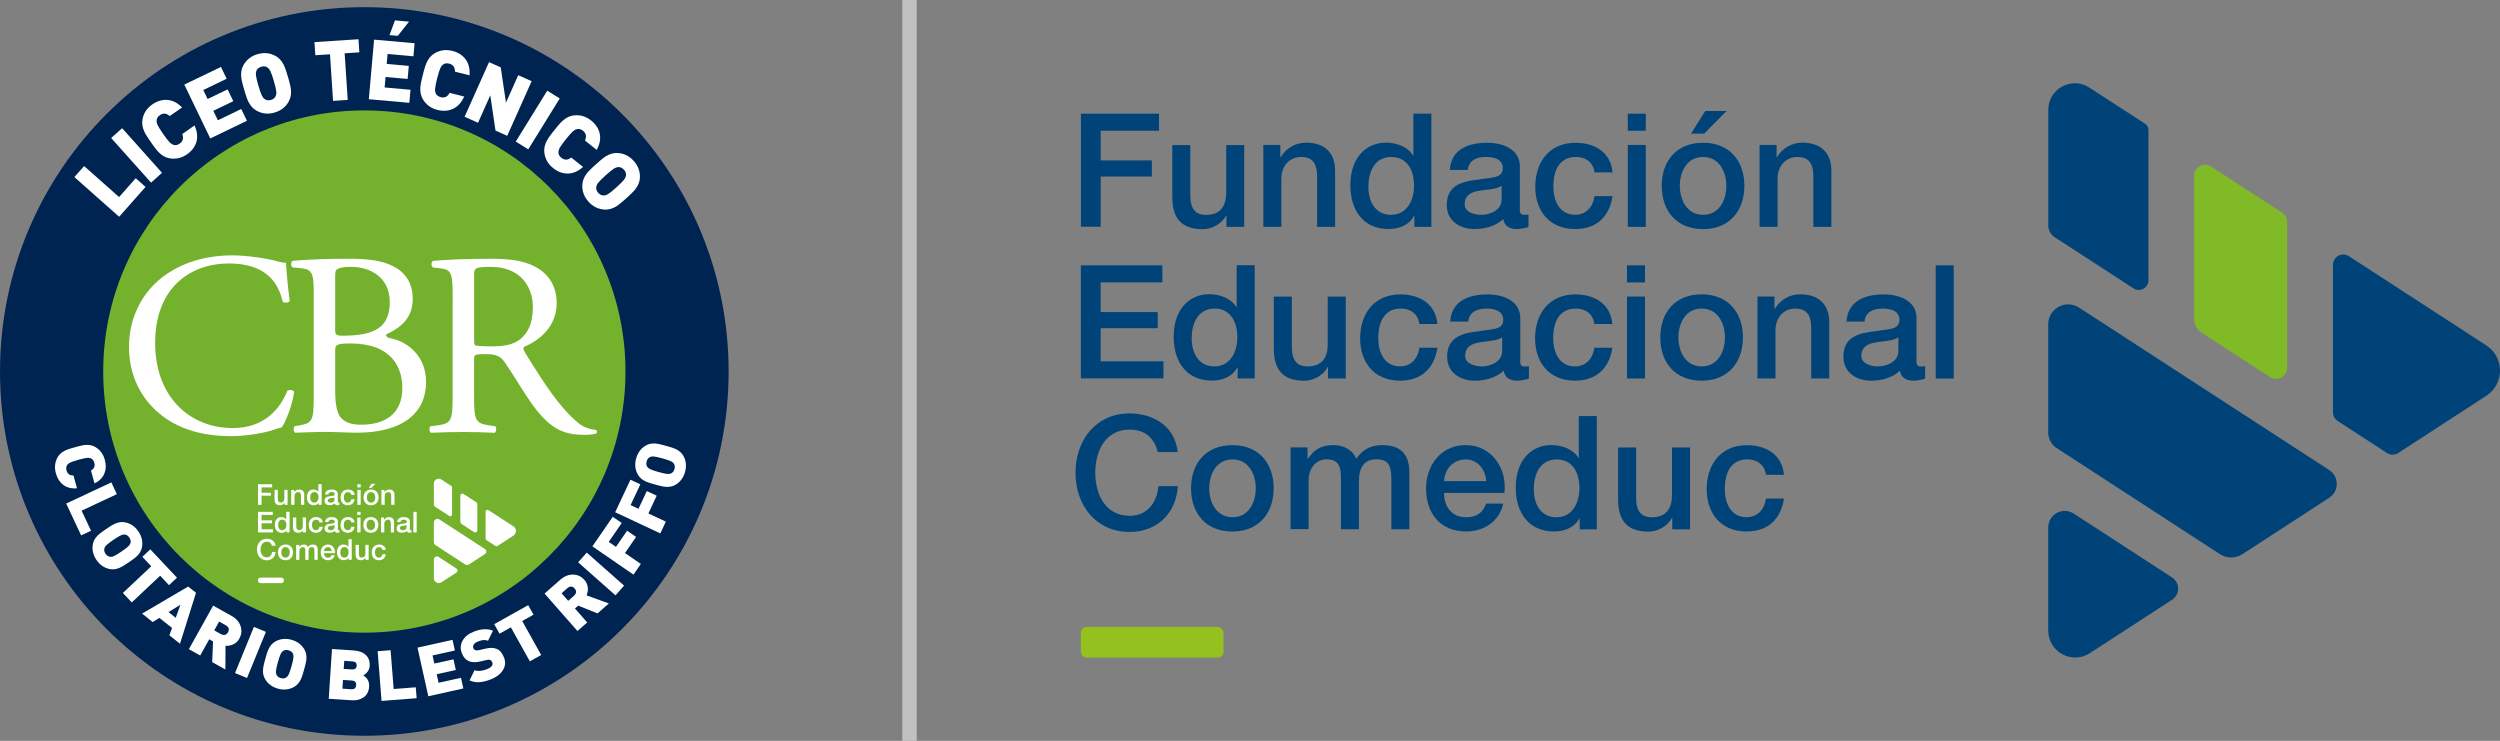
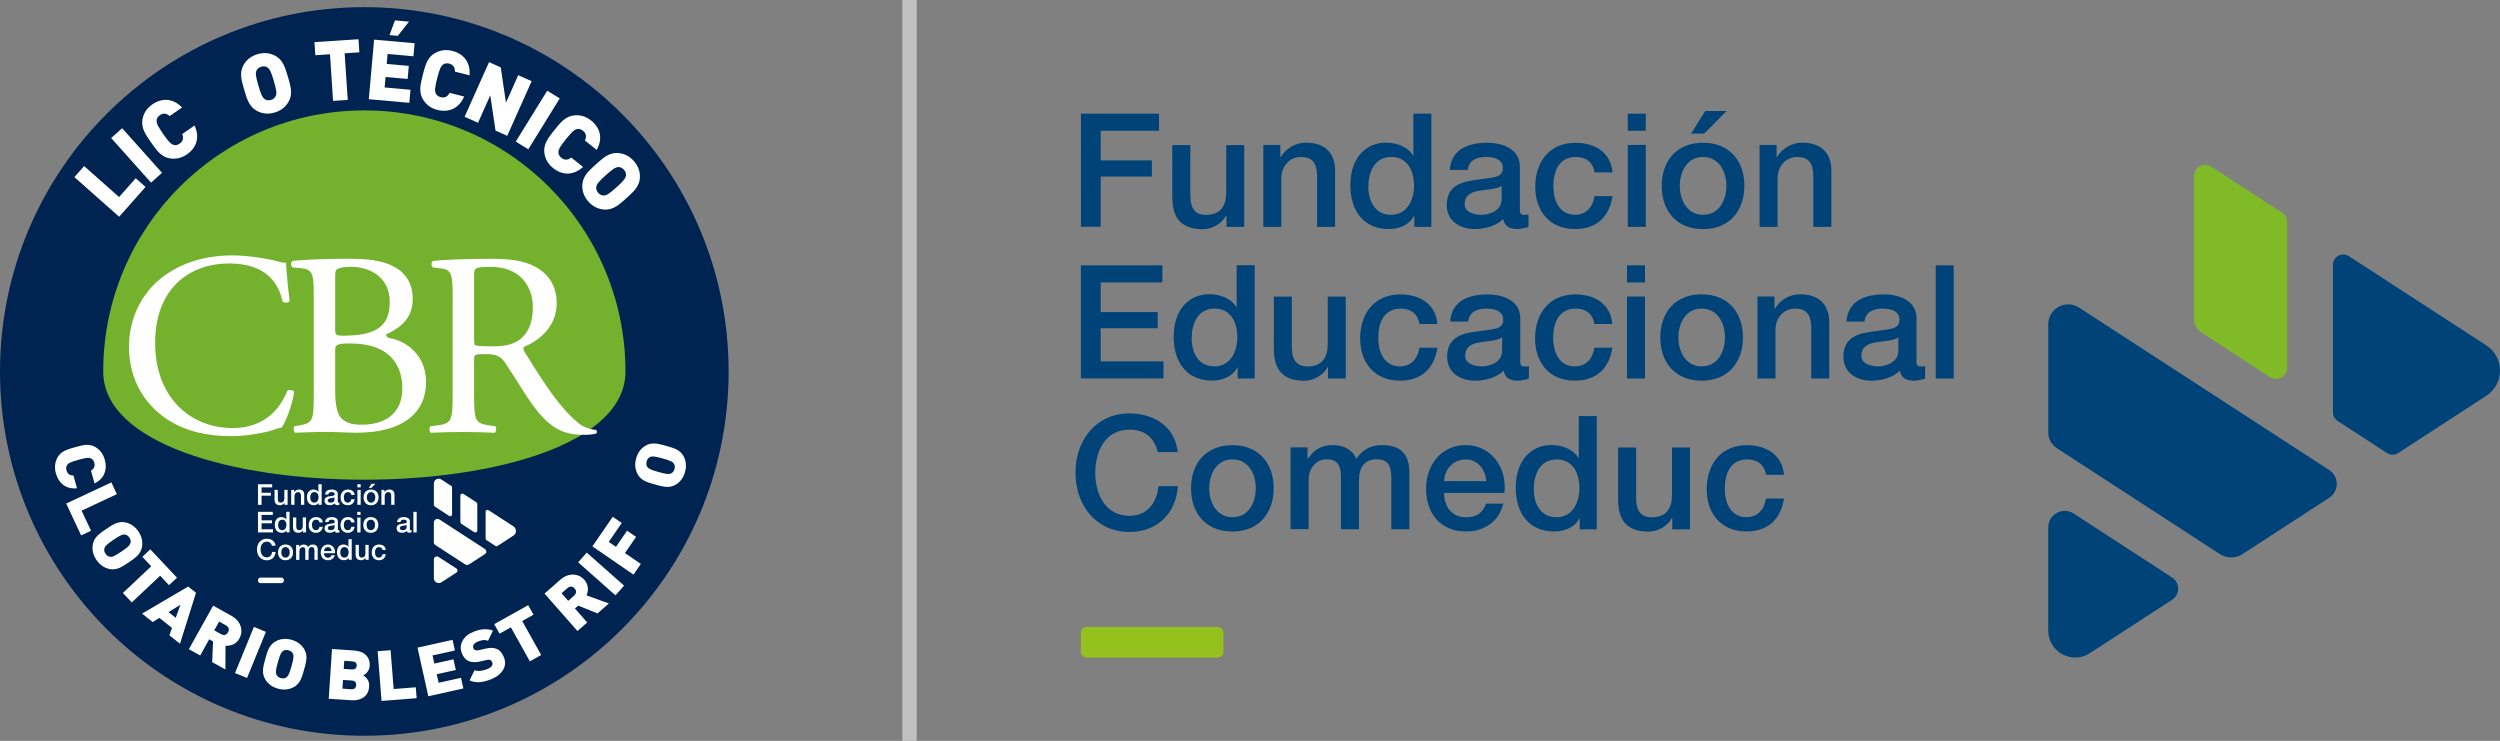
<svg xmlns="http://www.w3.org/2000/svg" id="uuid-0cbc081d-75e3-4f05-80e7-17b31e0dd9c9" data-name="Capa 1" viewBox="0 0 695.15 206">
  <rect x="0" y="0" width="695.15" height="206" fill="#808080" stroke="none" />
  <defs>
    <style>
      .uuid-be87cc09-edb1-4fd4-8ee5-f7f3fffd80ad {
        fill: #002452;
      }

      .uuid-ca1a3f9b-c000-4bdd-8579-44886b853c20 {
        fill: #74b22d;
      }

      .uuid-6f1ad436-6be2-4cd9-92fd-9acb5431e5e4 {
        fill: #fff;
      }

      .uuid-10c40ae3-9c73-4f54-8849-47e270ec0cdb {
        fill: none;
        stroke: #c1c1c1;
        stroke-miterlimit: 10;
        stroke-width: 4px;
      }

      .uuid-40c43f94-636f-4fb3-a30a-df11a20a650e {
        fill: #80ba27;
      }

      .uuid-fb81cb55-ed0e-4505-a746-285010a54648 {
        fill: #95c11f;
      }

      .uuid-16645ce3-262d-417f-9ff9-3ec3cdfb0558 {
        fill: #004379;
      }
    </style>
  </defs>
  <g id="uuid-b1fcf092-3f2e-45f6-a5e2-7231ca4e69d3" data-name="uuid-7ea03bab-52b6-46b9-960d-5e09b9b8105b">
    <g id="uuid-79788637-d3a2-4c52-b913-83cabdb3aa3e" data-name="uuid-a74766c7-9fd3-41ff-8700-9cf135f8f2f0">
      <g id="uuid-53980427-747c-49e2-93ab-2dbf16939646" data-name="uuid-3c6cb5bc-8cc7-419c-88ce-91403947b0c4">
        <g id="uuid-989c1a8e-5f55-41aa-b055-8f915f8bd262" data-name="uuid-0ae65b32-cccc-475e-bb6f-480ba59c4c0c">
          <g id="uuid-8099468e-7a83-45d9-a032-45e25249c86c" data-name="uuid-e41a64e7-1d92-4287-9f9f-ff830eed3f64">
            <g id="uuid-b19b74c3-5dc7-4470-8748-b23af4b538fc" data-name="uuid-78d122b3-ca65-44ec-8635-e7e2ec4bee06">
              <line class="uuid-10c40ae3-9c73-4f54-8849-47e270ec0cdb" x1="252.9" x2="252.9" y2="206" />
              <g>
                <g>
                  <g>
                    <path class="uuid-16645ce3-262d-417f-9ff9-3ec3cdfb0558" d="M321.95,125.71c-.93-3.62-3.27-6.25-7.84-6.25-6.74,0-9.56,5.95-9.56,11.98s2.82,11.98,9.56,11.98c4.9,0,7.57-3.65,8.02-8.24h5.38c-.44,7.53-5.77,12.73-13.4,12.73-9.44,0-15.06-7.49-15.06-16.48s5.65-16.48,15.06-16.48c7.09.04,12.69,3.96,13.36,10.76h-5.5l-.02.02v-.02h0Z" />
                    <path class="uuid-16645ce3-262d-417f-9ff9-3ec3cdfb0558" d="M331.18,135.76c0-6.96,4.18-11.98,11.49-11.98s11.49,5.01,11.49,11.98-4.18,12.04-11.49,12.04-11.49-5.01-11.49-12.04ZM349.18,135.76c0-3.91-1.99-8.02-6.47-8.02s-6.47,4.1-6.47,8.02,1.99,8.06,6.47,8.06,6.47-4.1,6.47-8.06Z" />
                    <path class="uuid-16645ce3-262d-417f-9ff9-3ec3cdfb0558" d="M358.82,124.4h4.75v3.16h.13c1.5-2.25,3.39-3.8,7-3.8,2.78,0,5.38,1.2,6.4,3.8,1.66-2.34,3.84-3.8,7.15-3.8,4.81,0,7.64,2.12,7.64,7.67v15.73h-5.01v-13.3c0-3.62-.22-6.14-4.15-6.14-3.39,0-4.86,2.25-4.86,6.09v13.36h-5.01v-14.64c0-3.13-.97-4.81-4.02-4.81-2.6,0-4.97,2.12-4.97,5.9v13.52h-5.01v-22.78h-.02v.02h0l-.02.02h0Z" />
                    <path class="uuid-16645ce3-262d-417f-9ff9-3ec3cdfb0558" d="M401.54,137.09c0,3.58,1.93,6.74,6.14,6.74,2.9,0,4.67-1.28,5.56-3.8h4.75c-1.1,4.97-5.34,7.75-10.31,7.75-7.15,0-11.15-4.97-11.15-11.98,0-6.47,4.22-12.04,11.02-12.04,7.18,0,11.59,6.47,10.76,13.3h-16.75l-.02.02h0ZM413.26,133.78c-.18-3.16-2.34-6.03-5.72-6.03s-5.87,2.64-5.99,6.03h11.71Z" />
                    <path class="uuid-16645ce3-262d-417f-9ff9-3ec3cdfb0558" d="M444.01,147.18h-4.75v-3.09h-.08c-1.32,2.6-4.18,3.69-7.05,3.69-7.18,0-10.66-5.34-10.66-12.17,0-8.24,4.9-11.86,9.87-11.86,2.87,0,6.03,1.06,7.57,3.58h.08v-11.64h5.01v31.47h0v.02h0ZM432.77,143.83c4.49,0,6.4-4.1,6.4-8.06,0-5.01-2.41-8.02-6.29-8.02-4.71,0-6.4,4.18-6.4,8.28s1.93,7.8,6.29,7.8Z" />
                    <path class="uuid-16645ce3-262d-417f-9ff9-3ec3cdfb0558" d="M469.92,147.18h-4.93v-3.16h-.08c-1.24,2.3-3.96,3.8-6.47,3.8-5.95,0-8.51-3-8.51-8.95v-14.45h5.01v13.96c0,4.02,1.63,5.46,4.37,5.46,4.18,0,5.61-2.68,5.61-6.21v-13.21h5.01v22.78h0v-.02h-.01Z" />
                    <path class="uuid-16645ce3-262d-417f-9ff9-3ec3cdfb0558" d="M491.04,132.01c-.38-2.78-2.41-4.28-5.19-4.28-2.6,0-6.25,1.36-6.25,8.28,0,3.8,1.66,7.8,6.03,7.8,2.9,0,4.93-1.93,5.42-5.19h5.01c-.93,5.9-4.59,9.16-10.43,9.16-7.15,0-11.07-5.08-11.07-11.75s3.73-12.24,11.22-12.24c5.3,0,9.79,2.64,10.27,8.24h-5.01v-.02Z" />
                  </g>
                  <g>
                    <path class="uuid-16645ce3-262d-417f-9ff9-3ec3cdfb0558" d="M300.55,31.61h21.73v4.75h-16.22v8.24h14.23v4.49h-14.23v13.96h-5.5v-31.45h-.01Z" />
                    <path class="uuid-16645ce3-262d-417f-9ff9-3ec3cdfb0558" d="M345.96,63.09h-4.93v-3.16h-.08c-1.24,2.3-3.96,3.8-6.47,3.8-5.95,0-8.51-3-8.51-8.95v-14.45h5.01v13.96c0,4.02,1.63,5.46,4.37,5.46,4.18,0,5.61-2.68,5.61-6.21v-13.21h5.01v22.78h0v-.02h-.01Z" />
                    <path class="uuid-16645ce3-262d-417f-9ff9-3ec3cdfb0558" d="M351.26,40.3h4.75v3.35l.08.08c1.5-2.52,4.1-4.06,7.09-4.06,4.93,0,8.06,2.64,8.06,7.75v15.66h-5.01v-14.31c-.08-3.58-1.5-5.12-4.44-5.12-3.35,0-5.5,2.64-5.5,5.99v13.44h-5.01v-22.78h-.02,0Z" />
                    <path class="uuid-16645ce3-262d-417f-9ff9-3ec3cdfb0558" d="M398.02,63.09h-4.75v-3.09h-.08c-1.32,2.6-4.18,3.69-7.05,3.69-7.18,0-10.66-5.34-10.66-12.17,0-8.24,4.9-11.86,9.87-11.86,2.87,0,6.03,1.06,7.57,3.58h.08v-11.64h5.01v31.47h0v.02h0ZM386.78,59.73c4.49,0,6.4-4.1,6.4-8.06,0-5.01-2.41-8.02-6.29-8.02-4.71,0-6.4,4.18-6.4,8.28s1.93,7.8,6.29,7.8Z" />
                    <path class="uuid-16645ce3-262d-417f-9ff9-3ec3cdfb0558" d="M422.58,58.01c0,1.24.26,1.72,1.2,1.72.31,0,.71,0,1.24-.08v3.47c-.75.26-2.34.57-3.16.57-2.03,0-3.47-.71-3.88-2.78-1.99,1.95-5.19,2.78-7.9,2.78-4.1,0-7.8-2.21-7.8-6.66,0-5.68,4.55-6.62,8.77-7.09,3.62-.67,6.82-.26,6.82-3.21,0-2.6-2.68-3.09-4.71-3.09-2.82,0-4.81,1.13-5.01,3.62h-5.01c.35-5.87,5.34-7.57,10.36-7.57,4.44,0,9.12,1.81,9.12,6.62v11.71l-.02-.02h-.02ZM417.54,51.67c-1.54,1.02-3.96.97-6.17,1.36-2.15.35-4.1,1.13-4.1,3.8,0,2.25,2.87,2.9,4.63,2.9,2.21,0,5.65-1.13,5.65-4.33v-3.76.02h0Z" />
                    <path class="uuid-16645ce3-262d-417f-9ff9-3ec3cdfb0558" d="M443.37,47.92c-.38-2.78-2.41-4.28-5.19-4.28-2.6,0-6.25,1.36-6.25,8.28,0,3.8,1.66,7.8,6.03,7.8,2.9,0,4.93-1.93,5.42-5.19h5.01c-.93,5.9-4.59,9.16-10.43,9.16-7.15,0-11.07-5.08-11.07-11.75s3.73-12.24,11.22-12.24c5.3,0,9.79,2.64,10.27,8.24h-5.01s0-.02,0-.02Z" />
                    <path class="uuid-16645ce3-262d-417f-9ff9-3ec3cdfb0558" d="M452.62,31.61h5.01v4.75h-5.01v-4.75ZM452.62,40.3h5.01v22.78h-5.01v-22.78Z" />
                    <path class="uuid-16645ce3-262d-417f-9ff9-3ec3cdfb0558" d="M462.06,51.67c0-6.96,4.18-11.98,11.49-11.98s11.49,5.01,11.49,11.98-4.18,12.04-11.49,12.04-11.49-5.01-11.49-12.04ZM480.03,51.67c0-3.91-1.99-8.02-6.47-8.02s-6.47,4.1-6.47,8.02,1.99,8.06,6.47,8.06,6.47-4.1,6.47-8.06ZM474.16,30.86h5.95l-6.25,6.29h-3.65l3.96-6.29h-.01Z" />
                    <path class="uuid-16645ce3-262d-417f-9ff9-3ec3cdfb0558" d="M489.25,40.3h4.75v3.35l.08.08c1.5-2.52,4.1-4.06,7.09-4.06,4.93,0,8.06,2.64,8.06,7.75v15.66h-5.01v-14.31c-.08-3.58-1.5-5.12-4.44-5.12-3.35,0-5.5,2.64-5.5,5.99v13.44h-5.01v-22.78h-.02,0Z" />
                  </g>
                  <g>
                    <path class="uuid-16645ce3-262d-417f-9ff9-3ec3cdfb0558" d="M300.55,73.78h22.66v4.75h-17.16v8.24h15.86v4.49h-15.86v9.21h17.46v4.75h-22.97v-31.47.02h.01Z" />
                    <path class="uuid-16645ce3-262d-417f-9ff9-3ec3cdfb0558" d="M348.89,105.23h-4.75v-3.09h-.08c-1.32,2.6-4.18,3.69-7.05,3.69-7.18,0-10.66-5.34-10.66-12.17,0-8.24,4.9-11.86,9.87-11.86,2.87,0,6.03,1.06,7.57,3.58h.08v-11.64h5.01v31.47h0v.02h0ZM337.65,101.88c4.49,0,6.4-4.1,6.4-8.06,0-5.01-2.41-8.02-6.29-8.02-4.71,0-6.4,4.18-6.4,8.28s1.93,7.8,6.29,7.8Z" />
                    <path class="uuid-16645ce3-262d-417f-9ff9-3ec3cdfb0558" d="M374.19,105.23h-4.93v-3.16h-.08c-1.24,2.3-3.96,3.8-6.47,3.8-5.95,0-8.51-3-8.51-8.95v-14.45h5.01v13.96c0,4.02,1.63,5.46,4.37,5.46,4.18,0,5.61-2.68,5.61-6.21v-13.21h5.01v22.78h0v-.02s-.01,0-.01,0Z" />
                    <path class="uuid-16645ce3-262d-417f-9ff9-3ec3cdfb0558" d="M394.68,90.08c-.4-2.78-2.41-4.28-5.19-4.28-2.6,0-6.25,1.36-6.25,8.28,0,3.8,1.66,7.8,6.03,7.8,2.9,0,4.93-1.93,5.42-5.19h5.01c-.93,5.9-4.59,9.16-10.43,9.16-7.15,0-11.07-5.08-11.07-11.75s3.73-12.24,11.22-12.24c5.3,0,9.79,2.64,10.27,8.24h-5.01v-.02Z" />
                    <path class="uuid-16645ce3-262d-417f-9ff9-3ec3cdfb0558" d="M422.69,100.18c0,1.24.26,1.72,1.2,1.72.31,0,.71,0,1.24-.08v3.47c-.75.26-2.34.57-3.16.57-2.03,0-3.47-.71-3.88-2.78-1.99,1.95-5.19,2.78-7.9,2.78-4.1,0-7.8-2.21-7.8-6.66,0-5.68,4.55-6.62,8.77-7.09,3.62-.67,6.82-.26,6.82-3.21,0-2.6-2.68-3.09-4.71-3.09-2.82,0-4.81,1.13-5.01,3.62h-5.01c.35-5.87,5.34-7.57,10.36-7.57,4.44,0,9.12,1.81,9.12,6.62v11.71l-.02-.02h-.02ZM417.68,93.82c-1.54,1.02-3.96.97-6.17,1.36-2.15.35-4.1,1.13-4.1,3.8,0,2.25,2.87,2.9,4.63,2.9,2.21,0,5.65-1.13,5.65-4.33v-3.76.02h0Z" />
                    <path class="uuid-16645ce3-262d-417f-9ff9-3ec3cdfb0558" d="M443.32,90.08c-.38-2.78-2.41-4.28-5.19-4.28-2.6,0-6.25,1.36-6.25,8.28,0,3.8,1.66,7.8,6.03,7.8,2.9,0,4.93-1.93,5.42-5.19h5.01c-.93,5.9-4.59,9.16-10.43,9.16-7.15,0-11.07-5.08-11.07-11.75s3.73-12.24,11.22-12.24c5.3,0,9.79,2.64,10.27,8.24h-5.01v-.02Z" />
                    <path class="uuid-16645ce3-262d-417f-9ff9-3ec3cdfb0558" d="M452.4,73.78h5.01v4.75h-5.01v-4.75ZM452.4,82.46h5.01v22.78h-5.01v-22.78Z" />
                    <path class="uuid-16645ce3-262d-417f-9ff9-3ec3cdfb0558" d="M461.66,93.82c0-6.96,4.18-11.98,11.49-11.98s11.49,5.01,11.49,11.98-4.18,12.04-11.49,12.04-11.49-5.01-11.49-12.04ZM479.64,93.82c0-3.91-1.99-8.02-6.47-8.02s-6.47,4.1-6.47,8.02,1.99,8.06,6.47,8.06,6.47-4.1,6.47-8.06Z" />
                    <path class="uuid-16645ce3-262d-417f-9ff9-3ec3cdfb0558" d="M488.66,82.46h4.75v3.35l.08.08c1.5-2.52,4.1-4.06,7.09-4.06,4.93,0,8.06,2.64,8.06,7.75v15.66h-5.01v-14.31c-.08-3.58-1.5-5.12-4.44-5.12-3.35,0-5.5,2.64-5.5,5.99v13.44h-5.01v-22.78h-.02,0Z" />
                    <path class="uuid-16645ce3-262d-417f-9ff9-3ec3cdfb0558" d="M532.87,100.18c0,1.24.26,1.72,1.2,1.72.31,0,.71,0,1.24-.08v3.47c-.75.26-2.34.57-3.16.57-2.03,0-3.47-.71-3.88-2.78-1.99,1.95-5.19,2.78-7.9,2.78-4.1,0-7.8-2.21-7.8-6.66,0-5.68,4.55-6.62,8.77-7.09,3.62-.67,6.82-.26,6.82-3.21,0-2.6-2.68-3.09-4.71-3.09-2.82,0-4.81,1.13-5.01,3.62h-5.01c.35-5.87,5.34-7.57,10.36-7.57,4.44,0,9.12,1.81,9.12,6.62v11.71l-.02-.02h-.02ZM527.85,93.82c-1.54,1.02-3.96.97-6.17,1.36-2.15.35-4.1,1.13-4.1,3.8,0,2.25,2.87,2.9,4.63,2.9,2.21,0,5.65-1.13,5.65-4.33v-3.76.02h-.01,0Z" />
                    <path class="uuid-16645ce3-262d-417f-9ff9-3ec3cdfb0558" d="M538.24,73.78h5.01v31.47h-5.01v-31.47Z" />
                  </g>
                </g>
                <rect class="uuid-fb81cb55-ed0e-4505-a746-285010a54648" x="300.55" y="174.33" width="39.65" height="8.53" rx="1.59" ry="1.59" />
                <g>
                  <path class="uuid-16645ce3-262d-417f-9ff9-3ec3cdfb0558" d="M623.56,154.07l24.1-15.66c2.8-1.81,2.8-5.9,0-7.71l-69.56-45.17c-3.69-2.39-8.57.24-8.57,4.65v30.09c0,1.75.89,3.39,2.36,4.33l45.37,29.48c1.9,1.24,4.37,1.24,6.29,0h.01Z" />
                  <path class="uuid-16645ce3-262d-417f-9ff9-3ec3cdfb0558" d="M569.53,146.63v28.69c0,5.95,6.6,9.54,11.59,6.29l22.86-14.84c2.23-1.46,2.23-4.73,0-6.19l-27.37-17.78c-3.05-1.97-7.07.2-7.07,3.84h-.02.01Z" />
                  <path class="uuid-16645ce3-262d-417f-9ff9-3ec3cdfb0558" d="M648.7,73.62v41.02c0,.97.49,1.88,1.3,2.41l13.72,8.92c.95.61,2.17.61,3.13,0l24.49-15.92c5.08-3.29,5.08-10.72,0-14.01l-38.21-24.81c-1.9-1.24-4.42.13-4.42,2.41v-.02h0Z" />
                  <path class="uuid-40c43f94-636f-4fb3-a30a-df11a20a650e" d="M610.09,48.95v39.71c0,1.54.77,2.98,2.07,3.82l19.04,12.37c2.05,1.34,4.77-.14,4.77-2.6v-40.51c0-1.04-.53-2.01-1.4-2.6l-19.72-12.81c-2.05-1.34-4.77.14-4.77,2.6v.02s.01,0,.01,0Z" />
-                   <path class="uuid-16645ce3-262d-417f-9ff9-3ec3cdfb0558" d="M596.39,34.37l-15.45-10.03c-4.91-3.18-11.39.35-11.39,6.19v32.22c0,1.28.65,2.48,1.72,3.18l21.95,14.25c1.81,1.17,4.18-.13,4.18-2.27v-41.7c0-.75-.38-1.44-.99-1.85h-.02,0Z" />
                </g>
              </g>
            </g>
          </g>
        </g>
      </g>
    </g>
  </g>
  <g>
    <g>
      <circle class="uuid-ca1a3f9b-c000-4bdd-8579-44886b853c20" cx="107.24" cy="100.03" r="84.62" />
      <g>
        <g>
-           <path class="uuid-be87cc09-edb1-4fd4-8ee5-f7f3fffd80ad" d="M101.3,1.99C45.35,1.99,0,47.34,0,103.29s45.35,101.3,101.3,101.3,101.3-45.35,101.3-101.3S157.24,1.99,101.3,1.99ZM101.31,30.7c40.1,0,72.61,32.51,72.61,72.61s-32.51,72.61-72.61,72.61S28.7,143.41,28.7,103.31,61.21,30.7,101.31,30.7Z" />
+           <path class="uuid-be87cc09-edb1-4fd4-8ee5-f7f3fffd80ad" d="M101.3,1.99C45.35,1.99,0,47.34,0,103.29s45.35,101.3,101.3,101.3,101.3-45.35,101.3-101.3S157.24,1.99,101.3,1.99ZM101.31,30.7c40.1,0,72.61,32.51,72.61,72.61S28.7,143.41,28.7,103.31,61.21,30.7,101.31,30.7Z" />
          <g>
            <path class="uuid-6f1ad436-6be2-4cd9-92fd-9acb5431e5e4" d="M21.38,135.77c-1.5.14-2.76-.17-3.8-.95-.97-.74-1.66-1.81-2.04-3.2-.43-1.56-.3-3.01.41-4.35.44-.84,1.13-1.49,2.07-1.95.37-.19.81-.36,1.35-.53.21-.07.45-.15.73-.22l1.5-.42c.27-.08.52-.14.74-.18.54-.14,1.02-.22,1.43-.25,1.04-.09,1.96.11,2.77.6,1.3.78,2.16,1.95,2.6,3.52.39,1.39.35,2.66-.1,3.79-.49,1.21-1.41,2.13-2.76,2.78l-.98-3.54c.4-.25.68-.53.84-.83.2-.38.23-.84.08-1.37-.17-.61-.48-1.01-.94-1.21-.14-.06-.27-.1-.4-.12-.17-.02-.37-.03-.59-.03-.53.05-1.35.22-2.46.53-1.11.31-1.91.58-2.38.81-.2.11-.36.22-.49.33-.1.08-.19.19-.28.31-.29.41-.35.92-.18,1.53.15.53.41.91.78,1.13.29.18.67.27,1.15.28l.98,3.54Z" />
            <path class="uuid-6f1ad436-6be2-4cd9-92fd-9acb5431e5e4" d="M18.41,140.02l12.55-5.89,1.53,3.27-9.8,4.6,2.62,5.58-2.75,1.29-4.15-8.85Z" />
            <path class="uuid-6f1ad436-6be2-4cd9-92fd-9acb5431e5e4" d="M35.15,156.79c-.24.16-.45.3-.64.41-.47.3-.89.53-1.27.69-.96.42-1.9.53-2.82.32-1.48-.32-2.68-1.16-3.6-2.51-.92-1.35-1.26-2.78-1.02-4.27.15-.93.59-1.77,1.33-2.5.29-.29.66-.6,1.11-.93.17-.14.38-.28.62-.44l1.29-.88c.24-.16.45-.3.64-.41.47-.3.89-.53,1.27-.69.96-.42,1.9-.53,2.82-.32,1.48.32,2.68,1.16,3.6,2.51.92,1.35,1.26,2.78,1.02,4.27-.15.93-.59,1.77-1.33,2.51-.29.29-.66.6-1.11.93-.17.14-.38.28-.62.44l-1.29.88ZM35.74,151.85c.27-.27.45-.55.54-.84.15-.5.04-1.01-.31-1.53-.36-.52-.79-.81-1.31-.85-.3-.03-.63.04-.98.19-.46.2-1.18.63-2.14,1.28-.97.66-1.62,1.17-1.98,1.52-.16.16-.28.31-.36.44-.07.11-.12.24-.16.38-.16.51-.06,1.02.3,1.54.36.52.8.8,1.33.84.15.01.29.01.42,0,.16-.02.34-.08.54-.17.46-.2,1.18-.63,2.14-1.28.97-.66,1.62-1.17,1.98-1.52Z" />
            <path class="uuid-6f1ad436-6be2-4cd9-92fd-9acb5431e5e4" d="M44.52,160.09l-7.88,7.42-2.47-2.63,7.88-7.42-2.47-2.63,2.21-2.08,7.42,7.88-2.21,2.08-2.47-2.63Z" />
            <path class="uuid-6f1ad436-6be2-4cd9-92fd-9acb5431e5e4" d="M47.09,176.65l.75-2.04-3.53-2.81-1.85,1.17-2.95-2.35,12.81-7.52,2.18,1.73-4.45,14.17-2.95-2.35ZM50.2,168.13l-3.34,2.07,2,1.59,1.33-3.67Z" />
            <path class="uuid-6f1ad436-6be2-4cd9-92fd-9acb5431e5e4" d="M59,184.12l.24-5.77-1.06-.59-2.51,4.51-3.15-1.76,6.75-12.11,5.08,2.83c1.36.76,2.22,1.76,2.59,3.02.34,1.14.21,2.24-.38,3.31-.42.76-1.02,1.31-1.79,1.65-.64.28-1.33.4-2.06.35l-.04,6.6-3.66-2.04ZM62.71,173.82l-1.78-.99-1.36,2.45,1.78.99c.91.51,1.6.35,2.05-.46.45-.82.23-1.48-.69-1.99Z" />
            <path class="uuid-6f1ad436-6be2-4cd9-92fd-9acb5431e5e4" d="M65.35,187.15l5.25-12.83,3.34,1.37-5.25,12.83-3.34-1.37Z" />
            <path class="uuid-6f1ad436-6be2-4cd9-92fd-9acb5431e5e4" d="M84.34,186.94c-.08.28-.15.52-.22.73-.16.53-.34.98-.53,1.35-.46.94-1.11,1.62-1.95,2.06-1.34.7-2.8.84-4.37.4-1.58-.44-2.75-1.31-3.53-2.6-.49-.81-.69-1.73-.6-2.77.03-.41.11-.89.25-1.43.05-.22.11-.46.18-.74l.42-1.5c.08-.27.15-.52.22-.73.16-.53.34-.98.53-1.35.46-.94,1.11-1.62,1.95-2.06,1.34-.7,2.8-.84,4.37-.4,1.58.44,2.75,1.31,3.53,2.6.49.81.69,1.73.6,2.77-.03.41-.11.89-.25,1.43-.05.22-.11.46-.18.74l-.42,1.5ZM81.6,182.78c.03-.38,0-.71-.13-.99-.21-.48-.62-.8-1.23-.97-.61-.17-1.13-.11-1.55.19-.25.17-.46.43-.62.78-.23.45-.49,1.24-.81,2.36-.31,1.13-.49,1.94-.53,2.44-.02.22-.02.41.01.57.02.13.06.26.12.4.21.49.61.82,1.22.99.61.17,1.13.1,1.56-.21.12-.09.23-.18.31-.28.1-.12.21-.28.31-.48.22-.45.49-1.24.81-2.36.31-1.12.49-1.94.53-2.44Z" />
            <path class="uuid-6f1ad436-6be2-4cd9-92fd-9acb5431e5e4" d="M101.13,193.88c-.88.64-2,.92-3.34.84l-6.38-.42.9-13.83,6.07.4c1.5.1,2.63.54,3.41,1.33.75.76,1.08,1.76,1.01,2.97-.04.69-.3,1.29-.76,1.8-.16.2-.35.37-.57.53l-.24.18c-.07.05-.14.09-.21.12.05.03.09.06.12.09l.12.09c.11.07.2.14.28.21.22.18.41.38.56.6.42.59.6,1.3.54,2.14-.08,1.28-.58,2.26-1.49,2.95ZM97.8,189.22l-2.43-.16-.16,2.43,2.43.16c.88.06,1.34-.32,1.4-1.14.05-.8-.36-1.23-1.24-1.29ZM97.96,183.9l-2.24-.15-.15,2.25,2.24.15c.86.06,1.32-.29,1.37-1.04.05-.75-.36-1.16-1.22-1.21Z" />
            <path class="uuid-6f1ad436-6be2-4cd9-92fd-9acb5431e5e4" d="M106.09,194.9l-1.08-13.82,3.6-.28.85,10.79,6.15-.48.24,3.03-9.75.76Z" />
            <path class="uuid-6f1ad436-6be2-4cd9-92fd-9acb5431e5e4" d="M119.1,193.61l-3.01-13.53,9.74-2.17.66,2.96-6.22,1.38.5,2.26,5.32-1.18.66,2.96-5.32,1.18.53,2.38,6.22-1.38.66,2.96-9.74,2.17Z" />
            <path class="uuid-6f1ad436-6be2-4cd9-92fd-9acb5431e5e4" d="M139.76,186.45c-.71,1.08-1.82,1.9-3.34,2.48-1.13.43-2.13.68-3,.75-1,.08-1.95-.08-2.85-.47l1.38-2.86c.45.19,1.01.25,1.66.18.56-.06,1.15-.21,1.75-.44,1.31-.5,1.82-1.14,1.52-1.91-.13-.33-.31-.55-.56-.66-.26-.11-.61-.11-1.04,0l-1.74.41c-1.29.3-2.35.26-3.19-.09-.86-.37-1.51-1.11-1.94-2.24-.46-1.2-.39-2.35.21-3.44.63-1.13,1.71-1.99,3.24-2.57,1.99-.76,3.73-.83,5.21-.22l-1.36,2.81c-.51-.21-1.06-.26-1.67-.15-.21.04-.43.1-.68.18l-.54.21c-.54.21-.92.5-1.13.87-.17.33-.19.65-.07.97.09.23.25.4.5.5.3.12.66.13,1.09.02l1.74-.41c1.27-.3,2.3-.29,3.11.04.92.37,1.62,1.19,2.1,2.45.49,1.27.35,2.48-.41,3.62Z" />
            <path class="uuid-6f1ad436-6be2-4cd9-92fd-9acb5431e5e4" d="M145.2,172.68l5.28,9.45-3.15,1.76-5.28-9.45-3.15,1.76-1.48-2.65,9.45-5.28,1.48,2.65-3.15,1.76Z" />
            <path class="uuid-6f1ad436-6be2-4cd9-92fd-9acb5431e5e4" d="M166.14,170.56l-5.36-2.16-.91.8,3.41,3.88-2.71,2.38-9.15-10.41,4.37-3.84c1.17-1.03,2.41-1.5,3.72-1.43,1.19.06,2.19.55,2.99,1.47.57.65.89,1.4.96,2.24.05.7-.07,1.39-.36,2.06l6.2,2.25-3.15,2.76ZM157.68,163.61l-1.53,1.35,1.85,2.11,1.53-1.35c.78-.69.87-1.39.25-2.09s-1.32-.71-2.1-.02Z" />
            <path class="uuid-6f1ad436-6be2-4cd9-92fd-9acb5431e5e4" d="M171.14,165.54l-10.38-9.18,2.39-2.7,10.38,9.18-2.39,2.7Z" />
            <path class="uuid-6f1ad436-6be2-4cd9-92fd-9acb5431e5e4" d="M169.27,150.68l2.01,1.38,3.09-4.49,2.5,1.72-3.09,4.49,4.41,3.03-2.05,2.97-11.42-7.86,5.66-8.22,2.5,1.72-3.61,5.25Z" />
-             <path class="uuid-6f1ad436-6be2-4cd9-92fd-9acb5431e5e4" d="M175.34,140.45l2.2,1.03,2.31-4.93,2.75,1.29-2.31,4.93,4.85,2.28-1.53,3.27-12.55-5.89,4.24-9.04,2.75,1.29-2.71,5.77Z" />
            <path class="uuid-6f1ad436-6be2-4cd9-92fd-9acb5431e5e4" d="M185.93,124.18c.28.08.52.15.73.22.53.16.98.34,1.35.52.94.46,1.63,1.11,2.07,1.94.71,1.34.84,2.79.4,4.37-.44,1.58-1.3,2.76-2.6,3.54-.81.49-1.73.69-2.77.6-.41-.03-.89-.11-1.43-.25-.22-.05-.46-.11-.74-.18l-1.5-.42c-.28-.08-.52-.15-.73-.22-.53-.16-.98-.34-1.35-.52-.94-.46-1.63-1.11-2.07-1.94-.71-1.34-.84-2.79-.4-4.37.44-1.58,1.3-2.76,2.6-3.54.81-.49,1.73-.69,2.77-.6.41.03.89.11,1.43.25.22.05.46.11.74.18l1.5.42ZM181.77,126.93c-.38-.03-.71,0-.99.13-.48.21-.8.62-.97,1.23-.17.61-.1,1.13.2,1.55.17.25.43.46.78.62.45.22,1.24.49,2.36.8s1.94.49,2.44.53c.22.02.41.02.57-.01.13-.02.26-.06.4-.13.49-.21.82-.62.99-1.22.17-.61.1-1.13-.21-1.56-.09-.12-.18-.23-.28-.31-.12-.1-.28-.21-.48-.3-.45-.22-1.24-.49-2.36-.8s-1.94-.49-2.44-.53Z" />
          </g>
          <g>
            <path class="uuid-6f1ad436-6be2-4cd9-92fd-9acb5431e5e4" d="M33.13,60.27l-12.45-11.03,2.71-3.06,9.72,8.61,4.63-5.23,2.73,2.42-7.34,8.29Z" />
            <path class="uuid-6f1ad436-6be2-4cd9-92fd-9acb5431e5e4" d="M42,50.78l-11.09-12.4,3.05-2.73,11.09,12.4-3.05,2.73Z" />
            <path class="uuid-6f1ad436-6be2-4cd9-92fd-9acb5431e5e4" d="M54.07,34.86c.77,1.63.95,3.16.54,4.61-.4,1.36-1.27,2.51-2.61,3.44-1.51,1.05-3.13,1.42-4.86,1.11-1.08-.19-2.07-.73-2.95-1.62-.35-.34-.73-.78-1.12-1.32-.16-.21-.34-.45-.54-.73l-1.07-1.53c-.2-.28-.36-.53-.5-.76-.37-.56-.65-1.06-.85-1.51-.52-1.13-.69-2.24-.5-3.33.31-1.73,1.22-3.13,2.73-4.18,1.34-.93,2.72-1.35,4.14-1.26,1.5.11,2.88.81,4.14,2.1l-3.41,2.38c-.44-.36-.85-.57-1.24-.64-.5-.09-1,.04-1.51.4-.59.41-.9.91-.92,1.5,0,.18,0,.34.03.49.04.2.11.42.21.68.27.57.8,1.43,1.59,2.57.79,1.14,1.41,1.93,1.86,2.38.2.18.39.33.56.44.13.08.28.15.45.2.56.18,1.14.06,1.72-.35.51-.36.81-.78.9-1.28.07-.39.01-.85-.17-1.39l3.41-2.38Z" />
-             <path class="uuid-6f1ad436-6be2-4cd9-92fd-9acb5431e5e4" d="M58.47,38.5l-7.22-14.98,10.19-4.91,1.58,3.28-6.5,3.14,1.21,2.5,5.56-2.68,1.58,3.28-5.56,2.68,1.27,2.63,6.5-3.14,1.58,3.28-10.19,4.91Z" />
            <path class="uuid-6f1ad436-6be2-4cd9-92fd-9acb5431e5e4" d="M80.33,22.29c.1.33.17.62.23.88.17.65.28,1.22.33,1.71.14,1.24-.06,2.35-.59,3.31-.85,1.55-2.16,2.58-3.94,3.1-1.78.52-3.44.36-4.99-.49-.97-.53-1.73-1.35-2.28-2.47-.23-.44-.44-.97-.64-1.61-.09-.25-.18-.54-.28-.87l-.53-1.79c-.1-.33-.17-.62-.23-.88-.17-.65-.28-1.22-.33-1.71-.14-1.24.06-2.35.59-3.31.85-1.55,2.16-2.58,3.94-3.1,1.78-.52,3.44-.36,4.99.49.97.53,1.73,1.35,2.28,2.47.23.44.44.98.64,1.61.09.25.18.54.28.87l.53,1.79ZM75.15,19.72c-.2-.41-.45-.72-.73-.93-.49-.36-1.09-.44-1.77-.24-.69.2-1.14.59-1.37,1.15-.13.33-.17.72-.12,1.18.06.6.29,1.57.68,2.92.39,1.35.73,2.29,1,2.82.12.24.24.43.36.58.1.12.22.23.36.33.5.37,1.09.46,1.78.26.69-.2,1.14-.59,1.36-1.18.06-.17.11-.32.13-.48.03-.19.03-.41,0-.68-.06-.6-.29-1.57-.68-2.92-.39-1.35-.73-2.29-1-2.82Z" />
            <path class="uuid-6f1ad436-6be2-4cd9-92fd-9acb5431e5e4" d="M95.83,14.82l.86,12.96-4.08.27-.85-12.96-4.08.27-.24-3.64,12.24-.81.24,3.64-4.08.27Z" />
            <path class="uuid-6f1ad436-6be2-4cd9-92fd-9acb5431e5e4" d="M102.55,27.59l1.47-16.57,11.26,1-.32,3.63-7.19-.64-.24,2.77,6.14.54-.32,3.63-6.14-.54-.26,2.91,7.19.64-.32,3.63-11.26-1ZM110.61,9.96l-2.3-.2,1.51-4.09,3.91.35-3.12,3.95Z" />
            <path class="uuid-6f1ad436-6be2-4cd9-92fd-9acb5431e5e4" d="M129.06,26.85c-.72,1.65-1.77,2.79-3.13,3.43-1.29.59-2.73.68-4.31.28-1.78-.45-3.12-1.43-4.03-2.95-.56-.95-.8-2.04-.71-3.29.03-.49.12-1.06.27-1.72.05-.26.12-.56.2-.89l.46-1.81c.08-.33.17-.62.25-.88.18-.65.37-1.19.58-1.64.51-1.14,1.24-1.99,2.19-2.55,1.51-.9,3.16-1.13,4.94-.68,1.59.4,2.81,1.17,3.66,2.3.9,1.21,1.27,2.71,1.13,4.5l-4.03-1.02c-.02-.57-.13-1.02-.33-1.36-.26-.43-.69-.73-1.3-.88-.69-.18-1.27-.08-1.73.28-.14.11-.26.22-.35.34-.12.16-.24.36-.37.61-.26.58-.56,1.54-.9,2.88-.34,1.34-.53,2.33-.58,2.96,0,.27,0,.51.04.71.03.15.07.31.15.47.23.54.7.9,1.39,1.08.6.15,1.12.1,1.56-.16.34-.2.65-.55.94-1.04l4.03,1.02Z" />
            <path class="uuid-6f1ad436-6be2-4cd9-92fd-9acb5431e5e4" d="M137.78,36.31l-1.45-9.81-3.41,7.64-3.73-1.67,6.79-15.19,3.26,1.46,1.45,9.81,3.41-7.64,3.73,1.67-6.79,15.19-3.26-1.46Z" />
            <path class="uuid-6f1ad436-6be2-4cd9-92fd-9acb5431e5e4" d="M143.41,39.37l8.75-14.15,3.48,2.15-8.75,14.15-3.48-2.15Z" />
            <path class="uuid-6f1ad436-6be2-4cd9-92fd-9acb5431e5e4" d="M162.1,46.44c-1.34,1.2-2.76,1.81-4.27,1.82-1.42,0-2.77-.51-4.04-1.53-1.43-1.15-2.25-2.6-2.44-4.35-.12-1.09.12-2.19.72-3.29.23-.43.55-.92.95-1.45.15-.22.34-.46.55-.73l1.17-1.46c.21-.27.41-.5.59-.7.43-.51.83-.93,1.21-1.25.94-.82,1.96-1.3,3.05-1.42,1.75-.19,3.34.28,4.78,1.43,1.28,1.02,2.07,2.23,2.38,3.61.32,1.47.04,2.99-.84,4.56l-3.25-2.6c.22-.52.31-.98.26-1.38-.06-.5-.33-.95-.81-1.34-.56-.45-1.12-.6-1.7-.46-.17.04-.33.1-.46.17-.18.1-.37.23-.59.4-.47.42-1.15,1.17-2.01,2.25-.87,1.08-1.45,1.9-1.76,2.45-.12.25-.2.47-.26.66-.04.15-.06.31-.06.49-.01.59.26,1.11.82,1.56.49.39.98.56,1.49.5.39-.04.82-.23,1.28-.56l3.25,2.6Z" />
            <path class="uuid-6f1ad436-6be2-4cd9-92fd-9acb5431e5e4" d="M173.46,55.74c-.25.23-.49.43-.69.59-.51.44-.97.78-1.39,1.04-1.06.66-2.14.96-3.24.91-1.76-.09-3.26-.83-4.5-2.2-1.24-1.38-1.81-2.95-1.72-4.71.06-1.1.47-2.14,1.24-3.13.3-.39.69-.82,1.18-1.28.19-.19.41-.4.66-.63l1.39-1.25c.25-.23.49-.43.69-.59.51-.44.97-.78,1.39-1.04,1.06-.66,2.14-.96,3.24-.91,1.76.09,3.26.83,4.5,2.2,1.24,1.38,1.81,2.95,1.72,4.71-.06,1.1-.47,2.14-1.24,3.13-.3.39-.69.82-1.18,1.28-.19.19-.41.4-.66.63l-1.39,1.25ZM173.53,49.95c.28-.36.46-.72.52-1.06.11-.6-.08-1.17-.56-1.7s-1.02-.78-1.63-.73c-.35.03-.73.16-1.11.4-.51.32-1.29.94-2.33,1.88s-1.75,1.65-2.11,2.12c-.17.21-.29.4-.36.58-.06.14-.11.3-.14.47-.12.61.06,1.18.54,1.72s1.03.77,1.65.72c.18-.01.34-.04.48-.09.18-.06.38-.16.61-.3.51-.31,1.29-.94,2.33-1.88s1.75-1.65,2.11-2.12Z" />
          </g>
        </g>
        <g>
          <path class="uuid-6f1ad436-6be2-4cd9-92fd-9acb5431e5e4" d="M75.62,151.76c-.17-.66-.59-1.14-1.43-1.14-1.23,0-1.74,1.08-1.74,2.18s.51,2.18,1.74,2.18c.89,0,1.38-.66,1.46-1.5h.98c-.08,1.37-1.05,2.32-2.44,2.32-1.71,0-2.74-1.36-2.74-3s1.03-3,2.74-3c1.29,0,2.31.72,2.43,1.95h-1Z" />
          <path class="uuid-6f1ad436-6be2-4cd9-92fd-9acb5431e5e4" d="M77.3,153.59c0-1.27.76-2.18,2.09-2.18s2.09.91,2.09,2.18-.76,2.19-2.09,2.19-2.09-.91-2.09-2.19M80.57,153.59c0-.71-.36-1.46-1.18-1.46s-1.18.74-1.18,1.46.36,1.47,1.18,1.47,1.18-.75,1.18-1.47" />
          <path class="uuid-6f1ad436-6be2-4cd9-92fd-9acb5431e5e4" d="M82.33,151.52h.87v.58h.02c.27-.41.62-.69,1.27-.69.5,0,.98.22,1.16.69.3-.42.7-.69,1.3-.69.87,0,1.39.38,1.39,1.39v2.86h-.91v-2.42c0-.66-.04-1.11-.75-1.11-.62,0-.88.41-.88,1.11v2.43h-.91v-2.66c0-.57-.18-.87-.73-.87-.47,0-.91.38-.91,1.07v2.46h-.91v-4.14Z" />
          <path class="uuid-6f1ad436-6be2-4cd9-92fd-9acb5431e5e4" d="M90.09,153.83c0,.65.35,1.23,1.11,1.23.53,0,.85-.23,1.01-.69h.87c-.2.91-.97,1.41-1.87,1.41-1.3,0-2.03-.91-2.03-2.18,0-1.18.77-2.19,2-2.19,1.31,0,2.11,1.18,1.96,2.42h-3.04ZM92.22,153.23c-.03-.58-.42-1.1-1.04-1.1s-1.07.48-1.09,1.1h2.13Z" />
          <path class="uuid-6f1ad436-6be2-4cd9-92fd-9acb5431e5e4" d="M97.81,155.66h-.87v-.56h-.02c-.24.47-.76.67-1.28.67-1.31,0-1.94-.97-1.94-2.21,0-1.5.89-2.16,1.79-2.16.52,0,1.1.19,1.38.65h.02v-2.12h.91v5.72ZM95.77,155.05c.82,0,1.16-.75,1.16-1.47,0-.91-.44-1.46-1.15-1.46-.86,0-1.16.76-1.16,1.51s.35,1.42,1.15,1.42" />
          <path class="uuid-6f1ad436-6be2-4cd9-92fd-9acb5431e5e4" d="M102.53,155.66h-.9v-.58h-.02c-.22.42-.72.69-1.18.69-1.08,0-1.55-.54-1.55-1.63v-2.63h.91v2.54c0,.73.3.99.79.99.76,0,1.02-.49,1.02-1.13v-2.4h.91v4.14Z" />
          <path class="uuid-6f1ad436-6be2-4cd9-92fd-9acb5431e5e4" d="M106.36,152.91c-.07-.5-.44-.78-.95-.78-.47,0-1.14.25-1.14,1.51,0,.69.3,1.42,1.1,1.42.53,0,.9-.35.99-.95h.91c-.17,1.07-.83,1.67-1.9,1.67-1.3,0-2.01-.92-2.01-2.14s.68-2.23,2.04-2.23c.96,0,1.78.48,1.87,1.5h-.91Z" />
          <polygon class="uuid-6f1ad436-6be2-4cd9-92fd-9acb5431e5e4" points="71.73 134.65 75.68 134.65 75.68 135.52 72.73 135.52 72.73 137.02 75.32 137.02 75.32 137.83 72.73 137.83 72.73 140.37 71.73 140.37 71.73 134.65" />
          <path class="uuid-6f1ad436-6be2-4cd9-92fd-9acb5431e5e4" d="M79.99,140.37h-.9v-.58h-.02c-.22.42-.72.69-1.18.69-1.08,0-1.55-.54-1.55-1.63v-2.63h.91v2.54c0,.73.3.99.79.99.76,0,1.02-.49,1.02-1.13v-2.4h.91v4.14Z" />
          <path class="uuid-6f1ad436-6be2-4cd9-92fd-9acb5431e5e4" d="M80.95,136.23h.87v.61l.02.02c.27-.46.75-.74,1.29-.74.9,0,1.47.48,1.47,1.41v2.84h-.91v-2.6c-.02-.65-.27-.93-.81-.93-.61,0-1,.48-1,1.09v2.44h-.91v-4.14Z" />
          <path class="uuid-6f1ad436-6be2-4cd9-92fd-9acb5431e5e4" d="M89.45,140.37h-.87v-.56h-.02c-.24.47-.76.67-1.28.67-1.31,0-1.94-.97-1.94-2.21,0-1.5.89-2.16,1.79-2.16.52,0,1.1.19,1.38.65h.02v-2.12h.91v5.72ZM87.41,139.76c.82,0,1.16-.75,1.16-1.47,0-.91-.44-1.46-1.15-1.46-.86,0-1.16.76-1.16,1.51s.35,1.42,1.15,1.42" />
          <path class="uuid-6f1ad436-6be2-4cd9-92fd-9acb5431e5e4" d="M93.92,139.45c0,.22.05.31.22.31.06,0,.13,0,.22-.02v.63c-.14.05-.42.1-.58.1-.37,0-.63-.13-.7-.5-.36.35-.95.5-1.43.5-.75,0-1.42-.4-1.42-1.21,0-1.03.83-1.2,1.59-1.29.66-.12,1.24-.05,1.24-.58,0-.47-.49-.56-.86-.56-.51,0-.87.21-.91.66h-.91c.06-1.07.97-1.38,1.88-1.38.81,0,1.66.33,1.66,1.2v2.13ZM93,138.3c-.28.18-.72.18-1.12.25-.39.06-.75.21-.75.69,0,.41.52.53.84.53.4,0,1.03-.21,1.03-.79v-.68Z" />
          <path class="uuid-6f1ad436-6be2-4cd9-92fd-9acb5431e5e4" d="M97.7,137.62c-.07-.5-.44-.78-.95-.78-.47,0-1.14.25-1.14,1.51,0,.69.3,1.42,1.1,1.42.53,0,.9-.35.99-.95h.91c-.17,1.07-.83,1.67-1.9,1.67-1.3,0-2.01-.92-2.01-2.14s.68-2.23,2.04-2.23c.96,0,1.78.48,1.87,1.5h-.91Z" />
          <path class="uuid-6f1ad436-6be2-4cd9-92fd-9acb5431e5e4" d="M99.38,134.65h.91v.87h-.91v-.87ZM99.38,136.23h.91v4.14h-.91v-4.14Z" />
          <path class="uuid-6f1ad436-6be2-4cd9-92fd-9acb5431e5e4" d="M101.09,138.3c0-1.27.76-2.18,2.09-2.18s2.09.91,2.09,2.18-.76,2.19-2.09,2.19-2.09-.91-2.09-2.19M104.36,138.3c0-.71-.36-1.46-1.18-1.46s-1.18.75-1.18,1.46.36,1.47,1.18,1.47,1.18-.75,1.18-1.47M103.3,134.52h1.08l-1.14,1.15h-.66l.72-1.15Z" />
          <path class="uuid-6f1ad436-6be2-4cd9-92fd-9acb5431e5e4" d="M106.04,136.23h.87v.61l.02.02c.27-.46.75-.74,1.29-.74.9,0,1.47.48,1.47,1.41v2.84h-.91v-2.6c-.02-.65-.27-.93-.81-.93-.61,0-1,.48-1,1.09v2.44h-.91v-4.14Z" />
          <polygon class="uuid-6f1ad436-6be2-4cd9-92fd-9acb5431e5e4" points="71.73 142.32 75.85 142.32 75.85 143.18 72.73 143.18 72.73 144.68 75.62 144.68 75.62 145.5 72.73 145.5 72.73 147.17 75.91 147.17 75.91 148.04 71.73 148.04 71.73 142.32" />
          <path class="uuid-6f1ad436-6be2-4cd9-92fd-9acb5431e5e4" d="M80.52,148.04h-.87v-.56h-.02c-.24.47-.76.67-1.28.67-1.31,0-1.94-.97-1.94-2.21,0-1.5.89-2.16,1.79-2.16.52,0,1.1.19,1.38.65h.02v-2.12h.91v5.72ZM78.48,147.43c.82,0,1.16-.75,1.16-1.47,0-.91-.44-1.46-1.15-1.46-.86,0-1.16.76-1.16,1.51s.35,1.42,1.15,1.42" />
          <path class="uuid-6f1ad436-6be2-4cd9-92fd-9acb5431e5e4" d="M85.12,148.04h-.9v-.58h-.02c-.22.42-.72.69-1.18.69-1.08,0-1.55-.54-1.55-1.63v-2.63h.91v2.54c0,.73.3.99.79.99.76,0,1.02-.49,1.02-1.13v-2.4h.91v4.14Z" />
          <path class="uuid-6f1ad436-6be2-4cd9-92fd-9acb5431e5e4" d="M88.84,145.28c-.07-.5-.44-.78-.95-.78-.47,0-1.14.25-1.14,1.51,0,.69.3,1.42,1.1,1.42.53,0,.9-.35.99-.95h.91c-.17,1.07-.83,1.67-1.9,1.67-1.3,0-2.01-.92-2.01-2.14s.68-2.23,2.04-2.23c.96,0,1.78.48,1.87,1.5h-.91Z" />
          <path class="uuid-6f1ad436-6be2-4cd9-92fd-9acb5431e5e4" d="M93.94,147.12c0,.22.05.31.22.31.06,0,.13,0,.22-.02v.63c-.14.05-.42.1-.58.1-.37,0-.63-.13-.7-.5-.36.35-.95.5-1.43.5-.75,0-1.42-.4-1.42-1.21,0-1.03.83-1.2,1.59-1.29.66-.12,1.24-.05,1.24-.58,0-.47-.49-.56-.86-.56-.51,0-.87.21-.91.66h-.91c.06-1.07.97-1.38,1.88-1.38.81,0,1.66.33,1.66,1.2v2.13ZM93.03,145.96c-.28.18-.72.18-1.12.25-.39.06-.75.21-.75.69,0,.41.52.53.84.53.4,0,1.03-.21,1.03-.79v-.68Z" />
          <path class="uuid-6f1ad436-6be2-4cd9-92fd-9acb5431e5e4" d="M97.69,145.28c-.07-.5-.44-.78-.95-.78-.47,0-1.14.25-1.14,1.51,0,.69.3,1.42,1.1,1.42.53,0,.9-.35.99-.95h.91c-.17,1.07-.83,1.67-1.9,1.67-1.3,0-2.01-.92-2.01-2.14s.68-2.23,2.04-2.23c.96,0,1.78.48,1.87,1.5h-.91Z" />
          <path class="uuid-6f1ad436-6be2-4cd9-92fd-9acb5431e5e4" d="M99.34,142.32h.91v.87h-.91v-.87ZM99.34,143.9h.91v4.14h-.91v-4.14Z" />
          <path class="uuid-6f1ad436-6be2-4cd9-92fd-9acb5431e5e4" d="M101.02,145.96c0-1.27.76-2.18,2.09-2.18s2.09.91,2.09,2.18-.76,2.19-2.09,2.19-2.09-.91-2.09-2.19M104.29,145.96c0-.71-.36-1.46-1.18-1.46s-1.18.74-1.18,1.46.36,1.47,1.18,1.47,1.18-.75,1.18-1.47" />
-           <path class="uuid-6f1ad436-6be2-4cd9-92fd-9acb5431e5e4" d="M105.93,143.9h.87v.61l.02.02c.27-.46.75-.74,1.29-.74.9,0,1.47.48,1.47,1.41v2.84h-.91v-2.6c-.02-.65-.27-.93-.81-.93-.61,0-1,.48-1,1.09v2.44h-.91v-4.14Z" />
          <path class="uuid-6f1ad436-6be2-4cd9-92fd-9acb5431e5e4" d="M113.97,147.12c0,.22.05.31.22.31.06,0,.13,0,.22-.02v.63c-.14.05-.42.1-.58.1-.37,0-.63-.13-.7-.5-.36.35-.95.5-1.43.5-.75,0-1.42-.4-1.42-1.21,0-1.03.83-1.2,1.59-1.29.66-.12,1.24-.05,1.24-.58,0-.47-.49-.56-.86-.56-.51,0-.87.21-.91.66h-.91c.06-1.07.97-1.38,1.88-1.38.81,0,1.66.33,1.66,1.2v2.13ZM113.06,145.96c-.28.18-.72.18-1.12.25-.39.06-.75.21-.75.69,0,.41.52.53.84.53.4,0,1.03-.21,1.03-.79v-.68Z" />
          <rect class="uuid-6f1ad436-6be2-4cd9-92fd-9acb5431e5e4" x="114.95" y="142.32" width=".91" height="5.72" />
          <path class="uuid-6f1ad436-6be2-4cd9-92fd-9acb5431e5e4" d="M78.21,162.15h-5.75c-.4,0-.73-.33-.73-.73v-.09c0-.4.33-.73.73-.73h5.75c.4,0,.73.33.73.73v.09c0,.4-.33.73-.73.73" />
          <path class="uuid-6f1ad436-6be2-4cd9-92fd-9acb5431e5e4" d="M130.46,156.91l4.38-2.85c.51-.33.51-1.07,0-1.4l-12.65-8.21c-.67-.44-1.56.05-1.56.85v5.47c0,.32.16.61.43.79l8.25,5.36c.35.23.8.23,1.14,0" />
          <path class="uuid-6f1ad436-6be2-4cd9-92fd-9acb5431e5e4" d="M120.64,155.56v5.21c0,1.08,1.2,1.73,2.11,1.14l4.16-2.7c.41-.27.41-.86,0-1.13l-4.98-3.23c-.55-.36-1.29.04-1.29.7" />
          <path class="uuid-6f1ad436-6be2-4cd9-92fd-9acb5431e5e4" d="M135.03,142.29v7.46c0,.18.09.34.24.44l2.49,1.62c.17.11.4.11.57,0l4.45-2.89c.92-.6.92-1.95,0-2.55l-6.95-4.51c-.35-.23-.81.02-.81.44" />
          <path class="uuid-6f1ad436-6be2-4cd9-92fd-9acb5431e5e4" d="M128.01,137.81v7.22c0,.28.14.54.38.69l3.46,2.25c.37.24.87-.03.87-.47v-7.36c0-.19-.1-.37-.26-.47l-3.58-2.33c-.37-.24-.87.03-.87.47" />
          <path class="uuid-6f1ad436-6be2-4cd9-92fd-9acb5431e5e4" d="M125.52,135.15l-2.81-1.82c-.89-.58-2.07.06-2.07,1.12v5.86c0,.23.12.45.31.58l3.99,2.59c.33.21.76-.02.76-.41v-7.58c0-.14-.07-.26-.18-.34" />
        </g>
      </g>
    </g>
    <g>
      <path class="uuid-6f1ad436-6be2-4cd9-92fd-9acb5431e5e4" d="M45.02,77.19c5.3-4.14,12.06-6.18,19.62-6.18,3.92,0,9.44.8,12.86,1.74.87.22,1.38.36,2.03.29.07,1.67.44,6.25,1.02,10.68-.36.51-1.45.58-1.96.15-1.09-4.94-4.36-10.61-14.89-10.61-11.12,0-20.56,7.05-20.56,22.09s9.66,23.68,21.58,23.68c9.37,0,13.51-6.1,15.18-10.39.51-.36,1.6-.22,1.89.29-.51,3.78-2.4,8.57-3.49,9.95-.87.15-1.74.44-2.54.73-1.6.58-6.83,1.67-11.48,1.67-6.54,0-12.79-1.31-18.09-4.87-5.81-4-10.32-10.61-10.32-19.98,0-8.06,3.63-14.97,9.15-19.25Z" />
      <path class="uuid-6f1ad436-6be2-4cd9-92fd-9acb5431e5e4" d="M87.23,81.62c0-5.38-.29-6.76-3.56-7.05l-2.32-.22c-.58-.44-.51-1.53.07-1.82,3.92-.36,8.86-.58,15.62-.58,4.58,0,8.94.36,12.2,2.03,3.12,1.53,5.52,4.43,5.52,9.08,0,5.23-3.05,7.92-7.41,9.95,0,.73.58.94,1.38,1.09,3.92.73,9.74,4.36,9.74,12.13,0,8.43-6.25,14.09-19.32,14.09-2.11,0-5.67-.22-8.72-.22s-5.67.15-8.35.22c-.44-.22-.58-1.38-.15-1.82l1.31-.22c3.85-.65,4-1.45,4-9.08v-27.61ZM93.19,91.28c0,2.03.07,2.18,3.78,2.03,7.41-.29,11.41-2.47,11.41-9.3s-5.3-9.81-10.82-9.81c-1.6,0-2.69.15-3.34.44-.73.22-1.02.58-1.02,1.89v14.75ZM93.19,108.14c0,2.62.14,6.32,1.53,7.92,1.38,1.67,3.56,2.03,5.74,2.03,6.47,0,11.41-2.91,11.41-10.17,0-5.74-2.91-12.42-14.46-12.42-3.92,0-4.21.44-4.21,1.89v10.75Z" />
      <path class="uuid-6f1ad436-6be2-4cd9-92fd-9acb5431e5e4" d="M125.88,83.15c0-6.9-.22-8.14-3.2-8.5l-2.32-.29c-.51-.36-.51-1.53.07-1.82,4.07-.36,9.08-.58,16.2-.58,4.5,0,8.79.36,12.13,2.18,3.49,1.82,6.03,5.09,6.03,10.17,0,6.9-5.45,10.68-9.08,12.13-.36.44,0,1.16.36,1.74,5.81,9.37,9.66,15.18,14.6,19.32,1.24,1.09,3.05,1.89,5.01,2.03.36.15.44.73.07,1.02-.65.22-1.82.36-3.2.36-6.17,0-9.88-1.82-15.04-9.15-1.89-2.69-4.87-7.7-7.12-10.97-1.09-1.6-2.25-2.32-5.16-2.32-3.27,0-3.41.07-3.41,1.6v9.15c0,7.63.15,8.5,4.36,9.08l1.53.22c.44.36.29,1.6-.15,1.82-3.27-.15-5.74-.22-8.65-.22-3.05,0-5.67.07-9.08.22-.44-.22-.58-1.31-.15-1.82l1.82-.22c4.21-.51,4.36-1.45,4.36-9.08v-26.08ZM131.83,93.54c0,1.31,0,2.11.22,2.4.22.22,1.31.36,5.01.36,2.62,0,5.38-.29,7.48-1.89,1.96-1.53,3.63-4.07,3.63-9.01,0-5.74-3.56-11.19-11.62-11.19-4.5,0-4.72.29-4.72,2.32v17Z" />
    </g>
  </g>
</svg>